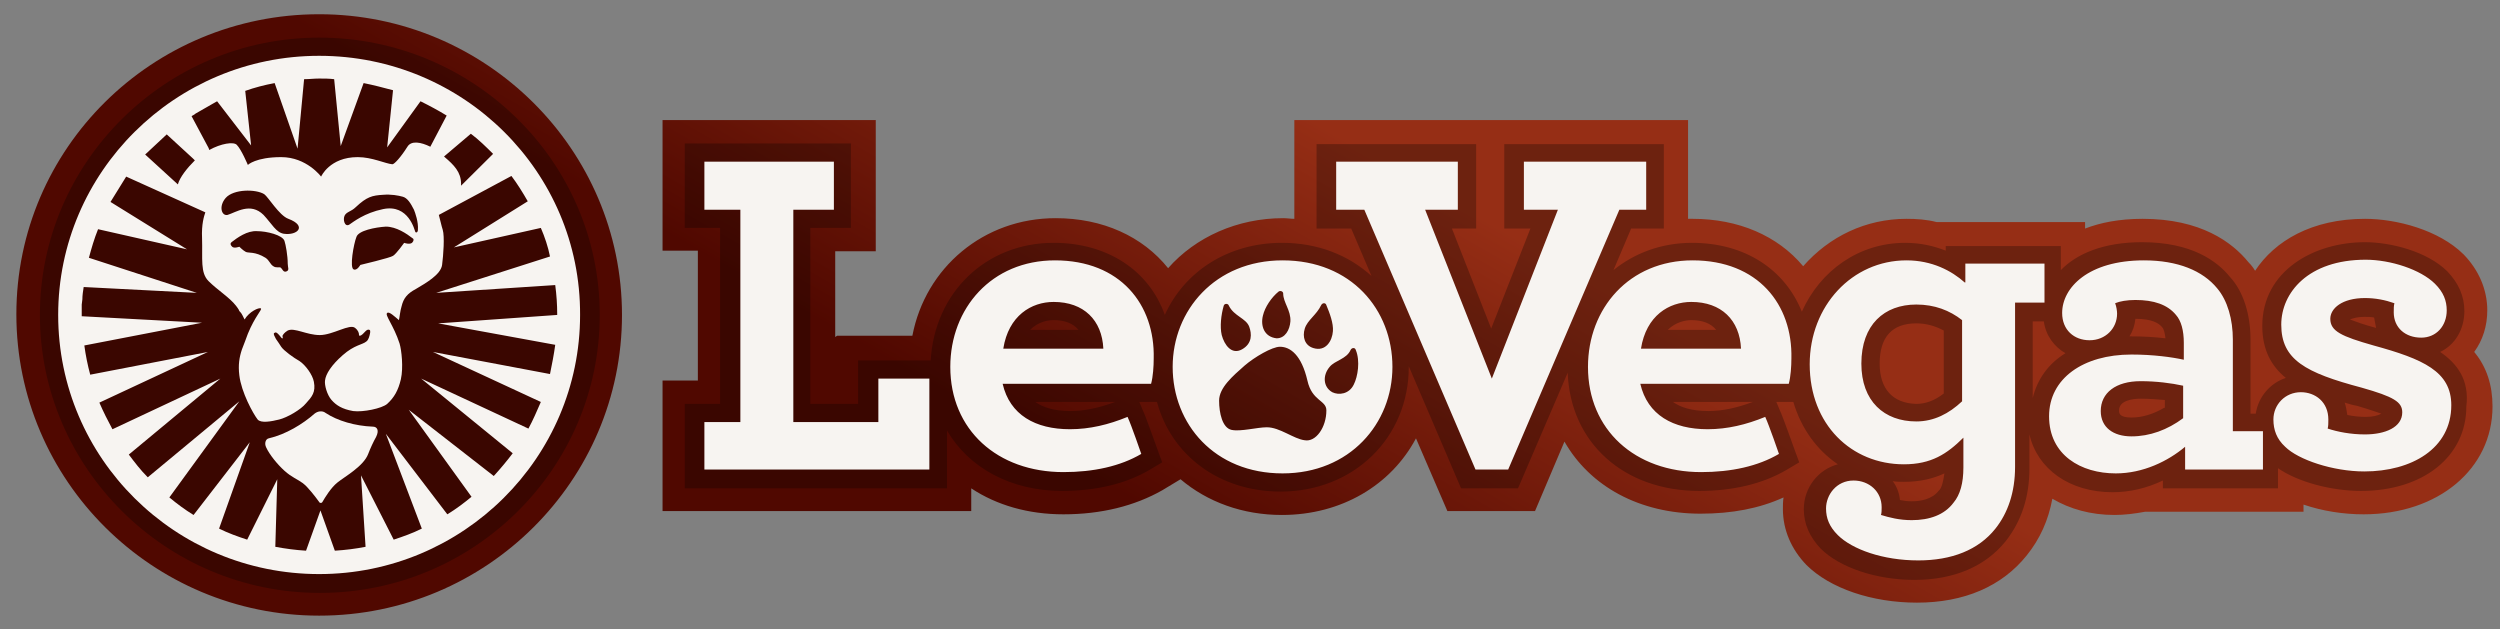
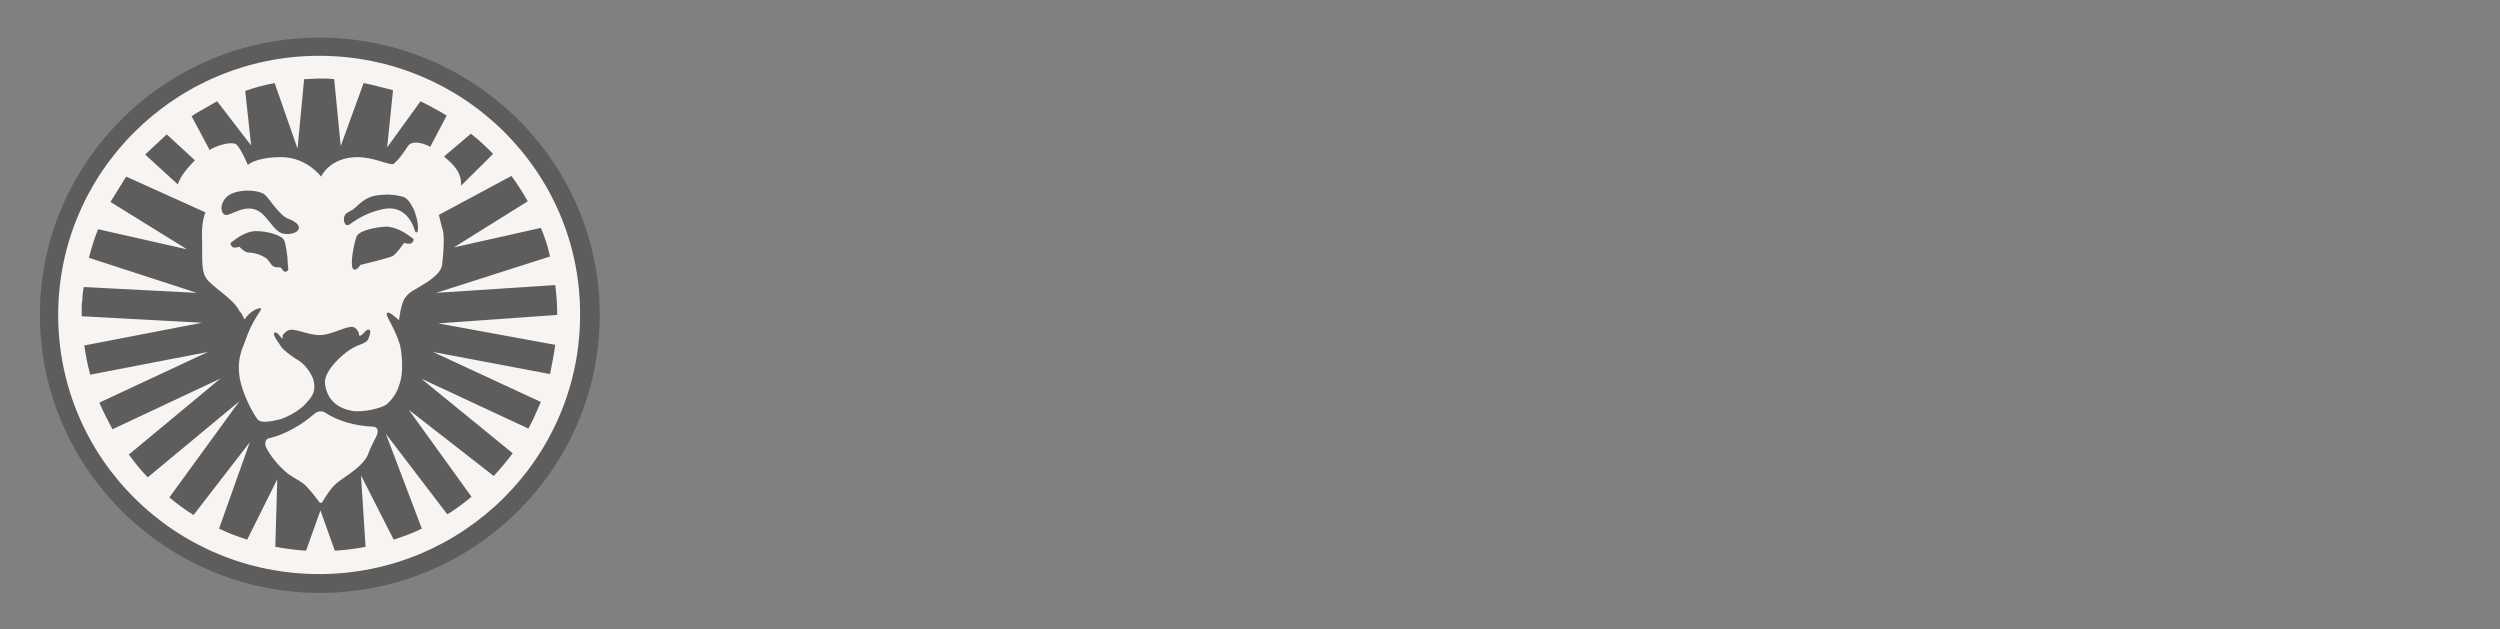
<svg xmlns="http://www.w3.org/2000/svg" width="151" height="38" viewBox="0 0 151 38" fill="none">
  <rect x="0" y="0" width="151" height="38" fill="#808080" stroke="none" />
  <g clip-path="url(#clip0_68_615)">
-     <path d="M19.278 37.185C9.205 37.185 0.988 29.025 0.988 18.983C0.988 8.941 9.205 0.86 19.278 0.86C29.352 0.86 37.568 9.019 37.568 19.022C37.568 29.025 29.391 37.185 19.278 37.185ZM50.447 20.356V15.178H52.896V7.254H40.018V15.139H42.151V22.984H40.018V30.869H58.663V29.496C60.204 30.516 62.1 31.065 64.233 31.065C66.524 31.065 68.539 30.555 70.198 29.614L71.304 28.947C72.924 30.32 75.057 31.104 77.427 31.104C81.022 31.104 84.024 29.3 85.525 26.476L87.422 30.869H92.715L94.493 26.672C96.033 29.378 99.036 31.026 102.71 31.026C104.606 31.026 106.265 30.712 107.726 30.045C107.687 30.281 107.687 30.516 107.687 30.751C107.687 32.007 108.2 33.183 109.109 34.125C110.531 35.537 113.059 36.4 115.785 36.4C118.629 36.4 120.921 35.419 122.422 33.536C123.212 32.556 123.725 31.418 123.962 30.124C125.029 30.751 126.293 31.104 127.715 31.104C128.308 31.104 128.94 31.026 129.572 30.908H139.132V30.477C140.277 30.869 141.541 31.065 142.766 31.065C147.269 31.065 150.548 28.319 150.548 24.553C150.548 23.259 150.193 22.16 149.442 21.258C149.956 20.552 150.232 19.689 150.232 18.748C150.232 17.492 149.719 16.316 148.81 15.374C147.309 13.883 144.741 13.217 142.845 13.217C139.645 13.217 137.393 14.55 136.208 16.355C136.09 16.159 135.971 16.002 135.813 15.845C134.826 14.629 132.93 13.217 129.414 13.217C127.992 13.217 126.846 13.452 125.938 13.805V13.413H116.97C116.378 13.256 115.746 13.217 115.153 13.217C112.704 13.217 110.492 14.276 108.912 16.08C107.371 14.236 105.001 13.217 102.235 13.217H101.959V7.254H78.178V13.217C77.941 13.217 77.743 13.177 77.506 13.177C74.741 13.177 72.213 14.315 70.554 16.198C69.013 14.276 66.603 13.177 63.759 13.177C59.414 13.177 55.898 16.159 55.108 20.277H50.565L50.447 20.356Z" fill="url(#paint0_linear_68_615)" />
    <path opacity="0.27" d="M19.278 2.272C9.995 2.272 2.41 9.804 2.41 19.022C2.41 28.241 9.995 35.812 19.318 35.812C28.64 35.812 36.225 28.28 36.225 19.022C36.225 9.764 28.601 2.272 19.278 2.272Z" fill="#030303" />
    <path d="M19.672 24.945C19.474 24.788 19.198 24.827 19 24.984C18.289 25.612 17.262 26.24 16.235 26.475C16.038 26.514 15.959 26.789 16.077 27.024C16.275 27.456 16.749 28.044 17.183 28.436C17.618 28.829 17.973 28.946 18.289 29.182C18.605 29.417 19.079 30.045 19.277 30.319C19.316 30.398 19.435 30.398 19.474 30.319C19.633 30.045 19.988 29.456 20.383 29.142C20.818 28.789 21.963 28.162 22.24 27.416C22.358 27.103 22.556 26.671 22.714 26.396C22.911 26.004 22.793 25.769 22.516 25.769C21.45 25.73 20.383 25.416 19.672 24.945Z" fill="#F7F4F1" />
    <path d="M19.276 3.371C10.585 3.371 3.514 10.392 3.514 19.022C3.514 27.692 10.585 34.674 19.276 34.674C27.966 34.674 35.037 27.652 35.037 19.022C35.077 10.392 28.006 3.371 19.276 3.371ZM29.783 9.294L27.848 11.216V11.098C27.848 10.392 27.413 9.961 26.86 9.49L26.821 9.451L28.44 8.078C28.914 8.431 29.349 8.862 29.783 9.294ZM11.809 6.862L12.836 6.273C12.915 6.234 13.034 6.156 13.113 6.117L15.167 8.784L14.812 5.489C15.365 5.293 15.957 5.136 16.589 5.018L17.972 8.98L18.367 4.783C18.683 4.783 18.959 4.744 19.276 4.744C19.592 4.744 19.868 4.744 20.184 4.783L20.579 8.823L21.962 5.018C22.554 5.136 23.147 5.293 23.739 5.45L23.384 8.902L25.399 6.117C25.952 6.391 26.465 6.666 26.979 6.98L25.991 8.862C25.438 8.588 24.846 8.47 24.608 8.862C24.213 9.49 23.818 9.922 23.7 9.922C23.265 9.882 22.475 9.49 21.606 9.49C19.908 9.49 19.394 10.667 19.394 10.667C19.394 10.667 18.525 9.49 16.984 9.49C15.444 9.49 14.97 9.961 14.97 9.961C14.97 9.961 14.575 9.019 14.298 8.745C14.101 8.549 13.35 8.666 12.639 9.059L12.6 8.941L11.572 7.019C11.612 6.98 11.73 6.94 11.809 6.862ZM23.147 12.628C22.001 12.864 21.33 13.413 21.093 13.57C20.816 13.727 20.698 13.256 20.816 13.021C20.935 12.785 21.211 12.785 21.488 12.511C22.159 11.883 22.475 11.805 23.147 11.765C23.621 11.726 24.055 11.805 24.332 11.883C24.608 11.961 24.806 12.275 25.003 12.668C25.082 12.864 25.28 13.413 25.241 13.884C25.241 14.04 25.122 14.08 25.082 14.001C25.043 13.923 24.688 12.315 23.147 12.628ZM24.885 14.668C24.727 14.786 24.411 14.668 24.411 14.668C24.411 14.668 23.937 15.335 23.739 15.453C23.581 15.57 21.764 16.002 21.764 16.002C21.764 16.002 21.567 16.355 21.369 16.276C21.093 16.198 21.369 14.707 21.527 14.315C21.646 13.923 22.673 13.727 23.305 13.688C23.937 13.688 24.569 14.119 24.924 14.394C25.003 14.433 25.003 14.55 24.885 14.668ZM17.142 14.119C16.668 14.04 16.431 13.531 15.918 12.981C15.128 12.197 14.259 12.825 13.745 12.981C13.389 13.06 13.192 12.471 13.627 11.961C14.101 11.412 15.444 11.412 15.957 11.726C16.194 11.883 16.866 13.021 17.419 13.217C18.564 13.648 17.972 14.237 17.142 14.119ZM17.3 16.394C17.103 16.473 17.063 16.237 16.945 16.159C16.905 16.12 16.668 16.198 16.51 16.08C16.313 15.963 16.273 15.727 16.036 15.57C15.404 15.178 15.009 15.296 14.851 15.217C14.693 15.139 14.456 14.903 14.456 14.903C14.456 14.903 14.14 15.021 14.022 14.903C13.903 14.786 13.903 14.707 13.982 14.629C14.338 14.354 14.93 13.923 15.523 13.962C16.115 13.962 17.063 14.197 17.182 14.55C17.261 14.786 17.379 15.453 17.379 15.924C17.379 16.159 17.498 16.316 17.3 16.394ZM10.071 8.117L11.651 9.569L11.77 9.686C11.296 10.157 10.861 10.706 10.743 11.138L8.768 9.333L10.071 8.117ZM33.536 20.827C33.457 21.415 33.339 22.004 33.22 22.592L26.149 21.258L32.667 24.279C32.43 24.828 32.193 25.377 31.917 25.887L25.438 22.867L30.968 27.378C30.613 27.849 30.218 28.319 29.823 28.751L24.688 24.75L28.48 30.006C28.006 30.398 27.532 30.752 27.018 31.065L23.305 26.201L25.478 31.928C24.924 32.203 24.372 32.399 23.779 32.595L21.804 28.712L22.08 33.027C21.488 33.144 20.856 33.223 20.224 33.262L19.355 30.83L18.485 33.262C17.853 33.223 17.261 33.144 16.629 33.027L16.747 28.947L14.93 32.595C14.338 32.399 13.785 32.203 13.232 31.928L15.088 26.711L11.691 31.105C11.177 30.791 10.703 30.438 10.229 30.045L14.456 24.24L8.926 28.829C8.491 28.398 8.136 27.927 7.78 27.456L13.31 22.867L6.792 25.927C6.516 25.416 6.239 24.867 6.002 24.318L12.56 21.258L5.449 22.631C5.291 22.043 5.173 21.454 5.094 20.866L12.204 19.493L4.936 19.101V18.395L4.975 18.081C4.975 17.846 5.015 17.571 5.054 17.336L11.888 17.689L5.37 15.57C5.528 14.982 5.686 14.433 5.923 13.844L11.296 15.06L6.674 12.197L7.622 10.667L12.402 12.825C12.323 13.06 12.165 13.531 12.204 14.394C12.244 15.649 12.086 16.473 12.6 16.983C13.152 17.532 13.864 17.963 14.259 18.473C14.338 18.591 14.417 18.669 14.456 18.787C14.575 18.905 14.614 18.983 14.654 19.062L14.772 19.297C15.049 18.826 15.641 18.552 15.76 18.63C15.839 18.709 15.404 19.101 14.97 20.16C14.891 20.395 14.733 20.788 14.614 21.102C14.456 21.572 14.377 22.043 14.456 22.671C14.575 23.691 15.286 24.985 15.562 25.338C15.76 25.573 16.392 25.456 16.866 25.338C17.34 25.22 18.169 24.75 18.485 24.357C18.841 23.965 19.078 23.691 18.959 23.063C18.881 22.631 18.446 22.043 18.09 21.808C17.735 21.611 17.142 21.18 16.984 20.945C16.905 20.827 16.787 20.631 16.668 20.474C16.589 20.317 16.51 20.199 16.55 20.121C16.668 20.042 16.708 20.082 16.826 20.199C16.945 20.317 17.024 20.474 17.063 20.435C17.103 20.395 17.063 20.395 17.063 20.278C17.103 20.199 17.182 20.082 17.379 19.964C17.774 19.768 18.525 20.238 19.315 20.238C20.105 20.238 21.132 19.532 21.448 19.807C21.646 19.964 21.685 20.121 21.685 20.238C21.685 20.238 21.685 20.278 21.725 20.278C21.843 20.278 21.962 20.121 22.08 20.003C22.159 19.925 22.238 19.885 22.317 19.925C22.396 19.964 22.357 20.121 22.317 20.278C22.278 20.435 22.199 20.591 22.12 20.631C21.883 20.827 21.409 20.827 20.698 21.454C20.026 22.043 19.671 22.592 19.631 22.984C19.592 23.259 19.75 23.847 20.026 24.161C20.303 24.475 20.658 24.71 21.33 24.828C21.922 24.907 23.068 24.671 23.384 24.397C23.818 24.004 24.055 23.573 24.213 22.906C24.372 22.2 24.253 21.141 24.134 20.748C23.779 19.65 23.226 19.022 23.384 18.905C23.502 18.787 23.858 19.14 24.095 19.336C24.134 19.179 24.174 18.748 24.253 18.512C24.372 18.003 24.608 17.728 25.122 17.453C25.715 17.1 26.623 16.59 26.702 16.002C26.781 15.414 26.86 14.276 26.742 13.884C26.663 13.648 26.584 13.256 26.505 12.981L30.89 10.628C31.245 11.098 31.561 11.608 31.877 12.158L27.413 14.943L32.667 13.766C32.904 14.315 33.102 14.903 33.22 15.492L26.347 17.689L33.536 17.218C33.615 17.806 33.655 18.395 33.655 18.983V19.022L26.465 19.532L33.536 20.827Z" fill="#F7F4F1" />
-     <path opacity="0.27" d="M147.386 21.257C148.295 20.826 148.848 19.884 148.848 18.786C148.848 17.884 148.493 17.099 147.821 16.393C146.596 15.177 144.384 14.628 142.844 14.628C139.762 14.628 136.642 16.354 136.642 19.688C136.642 21.139 137.195 22.12 138.064 22.826C137.116 23.14 136.405 23.964 136.247 24.984H135.931V20.512C135.931 18.982 135.496 17.609 134.706 16.746C133.916 15.765 132.375 14.628 129.373 14.628C127.042 14.628 125.423 15.334 124.475 16.314V14.863H117.522V15.138C116.811 14.863 116.021 14.667 115.073 14.667C112.268 14.667 109.937 16.354 108.831 18.825C107.804 16.275 105.394 14.667 102.195 14.667C100.338 14.667 98.718 15.294 97.454 16.314L98.521 13.804H100.496V8.704H90.857V13.804H92.437L90.067 19.845L87.697 13.804H89.159V8.704H79.52V13.804H81.613L82.838 16.668C81.455 15.412 79.599 14.667 77.426 14.667C74.187 14.667 71.54 16.393 70.355 19.021C69.407 16.354 66.918 14.667 63.639 14.667C59.531 14.667 56.45 17.687 56.213 21.767H51.828V24.395H48.944V13.765H51.393V8.665H41.359V13.765H43.493V24.395H41.359V29.495H57.2V26.004C58.504 28.24 61.032 29.652 64.153 29.652C66.207 29.652 67.985 29.22 69.407 28.396L70.197 27.926L69.881 27.063C69.802 26.867 69.249 25.258 69.012 24.748L68.814 24.278H69.881C70.75 27.494 73.634 29.691 77.347 29.691C81.771 29.691 85.09 26.435 85.09 22.159V22.12L88.25 29.495H91.687L94.689 22.512C94.847 26.749 98.086 29.652 102.629 29.652C104.683 29.652 106.461 29.22 107.883 28.396L108.673 27.926L108.357 27.063C108.278 26.867 107.725 25.258 107.488 24.748L107.291 24.278H108.318C108.792 25.886 109.74 27.18 111.004 28.044C109.819 28.357 108.95 29.456 108.95 30.75C108.95 31.652 109.305 32.437 109.977 33.143C111.122 34.281 113.335 35.026 115.626 35.026C118.035 35.026 119.932 34.202 121.156 32.672C122.104 31.456 122.578 30.005 122.578 28.279V26.239C123.052 28.318 124.988 29.73 127.595 29.73C128.622 29.73 129.649 29.495 130.637 29.024V29.495H137.59V28.279C138.775 29.103 140.789 29.652 142.607 29.652C146.359 29.652 148.967 27.573 148.967 24.552C149.164 22.944 148.414 21.963 147.386 21.257ZM63.639 19.335C64.311 19.335 64.824 19.531 65.14 19.923H62.217C62.691 19.453 63.244 19.335 63.639 19.335ZM64.666 24.827C63.639 24.827 62.968 24.591 62.533 24.278H67.353C66.404 24.631 65.496 24.827 64.666 24.827ZM102.155 19.335C102.827 19.335 103.34 19.531 103.656 19.923H100.733C101.207 19.453 101.8 19.335 102.155 19.335ZM103.182 24.827C102.155 24.827 101.484 24.591 101.049 24.278H105.868C104.92 24.631 104.051 24.827 103.182 24.827ZM113.532 21.963C113.532 20.355 114.283 19.531 115.744 19.531C116.337 19.531 116.89 19.688 117.403 19.963V23.768C116.85 24.199 116.297 24.395 115.744 24.395C114.322 24.356 113.532 23.493 113.532 21.963ZM117.087 29.652C116.692 30.162 115.981 30.279 115.468 30.279C115.191 30.279 114.954 30.24 114.757 30.201C114.717 29.77 114.559 29.377 114.322 29.063C114.559 29.103 114.757 29.103 114.994 29.103C115.981 29.103 116.771 28.907 117.443 28.593C117.364 29.103 117.285 29.495 117.087 29.652ZM122.776 24.042V19.413H123.447C123.566 20.276 124.079 20.943 124.751 21.336C123.724 21.963 123.052 22.905 122.776 24.042ZM130.716 24.631C130.044 25.023 129.373 25.219 128.741 25.219C127.99 25.219 127.99 24.945 127.99 24.788C127.99 24.199 128.78 24.081 129.294 24.081C129.768 24.081 130.282 24.121 130.756 24.16V24.631H130.716ZM128.741 20.316H128.622C128.82 20.002 128.938 19.649 128.978 19.256C130.005 19.256 130.4 19.531 130.598 19.767C130.677 19.845 130.756 20.08 130.795 20.433C130.124 20.355 129.412 20.316 128.741 20.316ZM142.804 19.139C143.002 19.139 143.199 19.139 143.397 19.178C143.436 19.413 143.476 19.61 143.515 19.806C142.765 19.61 142.251 19.413 141.935 19.296C142.133 19.217 142.409 19.139 142.804 19.139ZM142.883 25.18C142.528 25.18 142.133 25.141 141.777 25.062C141.738 24.788 141.698 24.552 141.619 24.317C141.856 24.395 142.133 24.474 142.37 24.513C143.16 24.748 143.594 24.905 143.831 24.984C143.634 25.101 143.318 25.18 142.883 25.18Z" fill="#030303" />
-     <path d="M99.114 21.061C99.43 19.061 100.812 18.237 102.156 18.237C103.973 18.237 105.079 19.335 105.158 21.061H99.114ZM102.235 15.726C98.403 15.726 95.914 18.629 95.914 22.16C95.914 25.965 98.758 28.515 102.748 28.515C104.565 28.515 106.185 28.161 107.449 27.416C107.449 27.416 106.856 25.69 106.619 25.18C105.474 25.651 104.328 25.925 103.143 25.925C101.049 25.925 99.509 25.062 99.074 23.18H108.042C108.16 22.748 108.2 22.12 108.2 21.65C108.279 18.394 106.185 15.726 102.235 15.726ZM77.466 15.726C73.397 15.726 70.829 18.747 70.829 22.16C70.829 25.612 73.358 28.593 77.466 28.593C81.535 28.593 84.103 25.572 84.103 22.16C84.103 18.708 81.614 15.726 77.466 15.726ZM76.281 19.061C76.399 18.551 76.794 17.962 77.229 17.609C77.347 17.531 77.505 17.609 77.505 17.727C77.505 18.276 77.98 18.747 77.94 19.414C77.9 19.924 77.624 20.434 77.11 20.434C76.36 20.355 76.123 19.688 76.281 19.061ZM73.911 18.472C73.95 18.315 74.187 18.315 74.227 18.472C74.543 19.1 75.254 19.218 75.451 19.727C75.609 20.159 75.649 20.747 75.017 21.101C74.385 21.453 73.95 20.826 73.792 20.238C73.674 19.727 73.753 19.021 73.911 18.472ZM78.809 26.592C78.138 26.514 77.308 25.808 76.518 25.808C75.925 25.808 74.938 26.082 74.385 25.965C73.832 25.847 73.634 24.945 73.634 24.199C73.634 23.415 74.464 22.709 75.175 22.081C75.767 21.571 76.834 20.944 77.308 20.944C77.94 20.944 78.612 21.453 78.967 22.983C79.244 24.239 80.113 24.16 80.113 24.788C80.113 25.808 79.481 26.71 78.809 26.592ZM79.323 21.022C78.809 20.865 78.651 20.355 78.809 19.845C78.967 19.335 79.52 19.021 79.797 18.433C79.876 18.276 80.073 18.276 80.113 18.433C80.31 18.904 80.547 19.531 80.508 20.002C80.468 20.59 80.073 21.257 79.323 21.022ZM81.772 23.219C81.495 23.807 80.863 23.886 80.468 23.689C79.915 23.376 79.876 22.67 80.31 22.16C80.626 21.767 81.337 21.689 81.574 21.14C81.653 20.983 81.851 20.983 81.89 21.14C82.167 21.807 82.009 22.748 81.772 23.219ZM53.053 25.494H47.917V12.666H50.367V9.764H42.545V12.666H44.718V25.494H42.545V28.358H56.134V22.866H53.053V25.494ZM63.719 15.726C59.887 15.726 57.398 18.629 57.398 22.16C57.398 25.965 60.242 28.515 64.232 28.515C66.049 28.515 67.669 28.161 68.933 27.416C68.933 27.416 68.341 25.69 68.104 25.18C66.958 25.651 65.812 25.925 64.627 25.925C62.534 25.925 60.993 25.062 60.559 23.18H69.526C69.644 22.748 69.684 22.12 69.684 21.65C69.763 18.394 67.669 15.726 63.719 15.726ZM60.598 21.061C60.914 19.061 62.297 18.237 63.64 18.237C65.457 18.237 66.563 19.335 66.642 21.061H60.598ZM118.707 17.06H118.668C117.878 16.354 116.693 15.726 115.152 15.726C111.873 15.726 109.306 18.472 109.306 22.003C109.306 25.651 111.834 28.044 114.994 28.044C116.653 28.044 117.601 27.416 118.589 26.435V28.24C118.589 29.181 118.391 29.887 117.996 30.358C117.443 31.104 116.535 31.417 115.468 31.417C114.718 31.417 114.125 31.26 113.612 31.104C113.651 30.986 113.651 30.79 113.651 30.633C113.651 29.691 112.9 29.024 111.952 29.024C110.925 29.024 110.293 29.887 110.293 30.711C110.293 31.3 110.491 31.81 111.004 32.32C111.873 33.183 113.73 33.849 115.863 33.849C117.878 33.849 119.498 33.222 120.525 31.927C121.275 30.986 121.71 29.73 121.71 28.201V18.276H123.487V15.922H118.707V17.06ZM118.51 24.239C117.72 24.984 116.811 25.455 115.745 25.455C113.809 25.455 112.426 24.239 112.426 21.963C112.426 19.61 113.809 18.394 115.745 18.394C116.851 18.394 117.759 18.747 118.51 19.335V24.239ZM143.358 20.865C141.422 20.316 140.75 20.002 140.75 19.257C140.75 18.629 141.461 18.002 142.844 18.002C143.476 18.002 144.069 18.119 144.622 18.315C144.582 18.472 144.582 18.629 144.582 18.864C144.582 19.806 145.293 20.394 146.241 20.394C147.15 20.394 147.782 19.688 147.782 18.747C147.782 18.158 147.584 17.648 147.071 17.139C146.202 16.276 144.385 15.687 142.884 15.687C139.407 15.687 137.788 17.688 137.788 19.61C137.788 21.728 139.249 22.513 142.647 23.415C144.582 23.964 145.096 24.278 145.096 24.905C145.096 25.808 144.069 26.239 142.844 26.239C141.975 26.239 141.185 26.082 140.592 25.886C140.632 25.729 140.632 25.572 140.632 25.337C140.632 24.278 139.842 23.689 138.973 23.689C138.025 23.689 137.314 24.435 137.314 25.337C137.314 25.965 137.511 26.514 138.025 26.985C138.815 27.769 140.908 28.475 142.805 28.475C145.649 28.475 148.058 27.102 148.058 24.474C148.058 22.434 146.36 21.689 143.358 20.865ZM134.864 20.512C134.864 19.296 134.548 18.158 133.916 17.413C133.047 16.354 131.546 15.726 129.492 15.726C126.134 15.726 124.554 17.374 124.554 18.904C124.554 19.924 125.265 20.551 126.213 20.551C127.161 20.551 127.872 19.845 127.872 18.943C127.872 18.786 127.833 18.511 127.754 18.315C128.03 18.198 128.465 18.119 128.978 18.119C130.084 18.119 130.914 18.394 131.428 19.021C131.744 19.374 131.902 19.963 131.902 20.708V21.728C131.191 21.571 130.045 21.414 128.741 21.414C125.818 21.414 123.764 22.866 123.764 25.141C123.764 27.495 125.7 28.593 127.793 28.593C129.452 28.593 130.954 27.848 131.981 26.985V28.358H136.682V26.043H134.864V20.512ZM131.862 25.259C130.914 25.965 129.847 26.357 128.741 26.357C127.635 26.357 126.885 25.808 126.885 24.827C126.885 23.729 127.793 23.023 129.294 23.023C130.242 23.023 131.151 23.14 131.862 23.297V25.259ZM92.043 12.666H94.097L90.107 22.866L86.078 12.666H88.053V9.764H80.705V12.666H82.404L89.119 28.358H91.095L97.81 12.666H99.43V9.764H92.043V12.666Z" fill="#F7F4F1" />
  </g>
  <defs>
    <linearGradient id="paint0_linear_68_615" x1="51.061" y1="20.303" x2="63.623" y2="-1.686" gradientUnits="userSpaceOnUse">
      <stop stop-color="#500800" />
      <stop offset="1" stop-color="#962E15" />
    </linearGradient>
    <clipPath id="clip0_68_615">
      <rect width="151" height="38" fill="white" />
    </clipPath>
  </defs>
</svg>